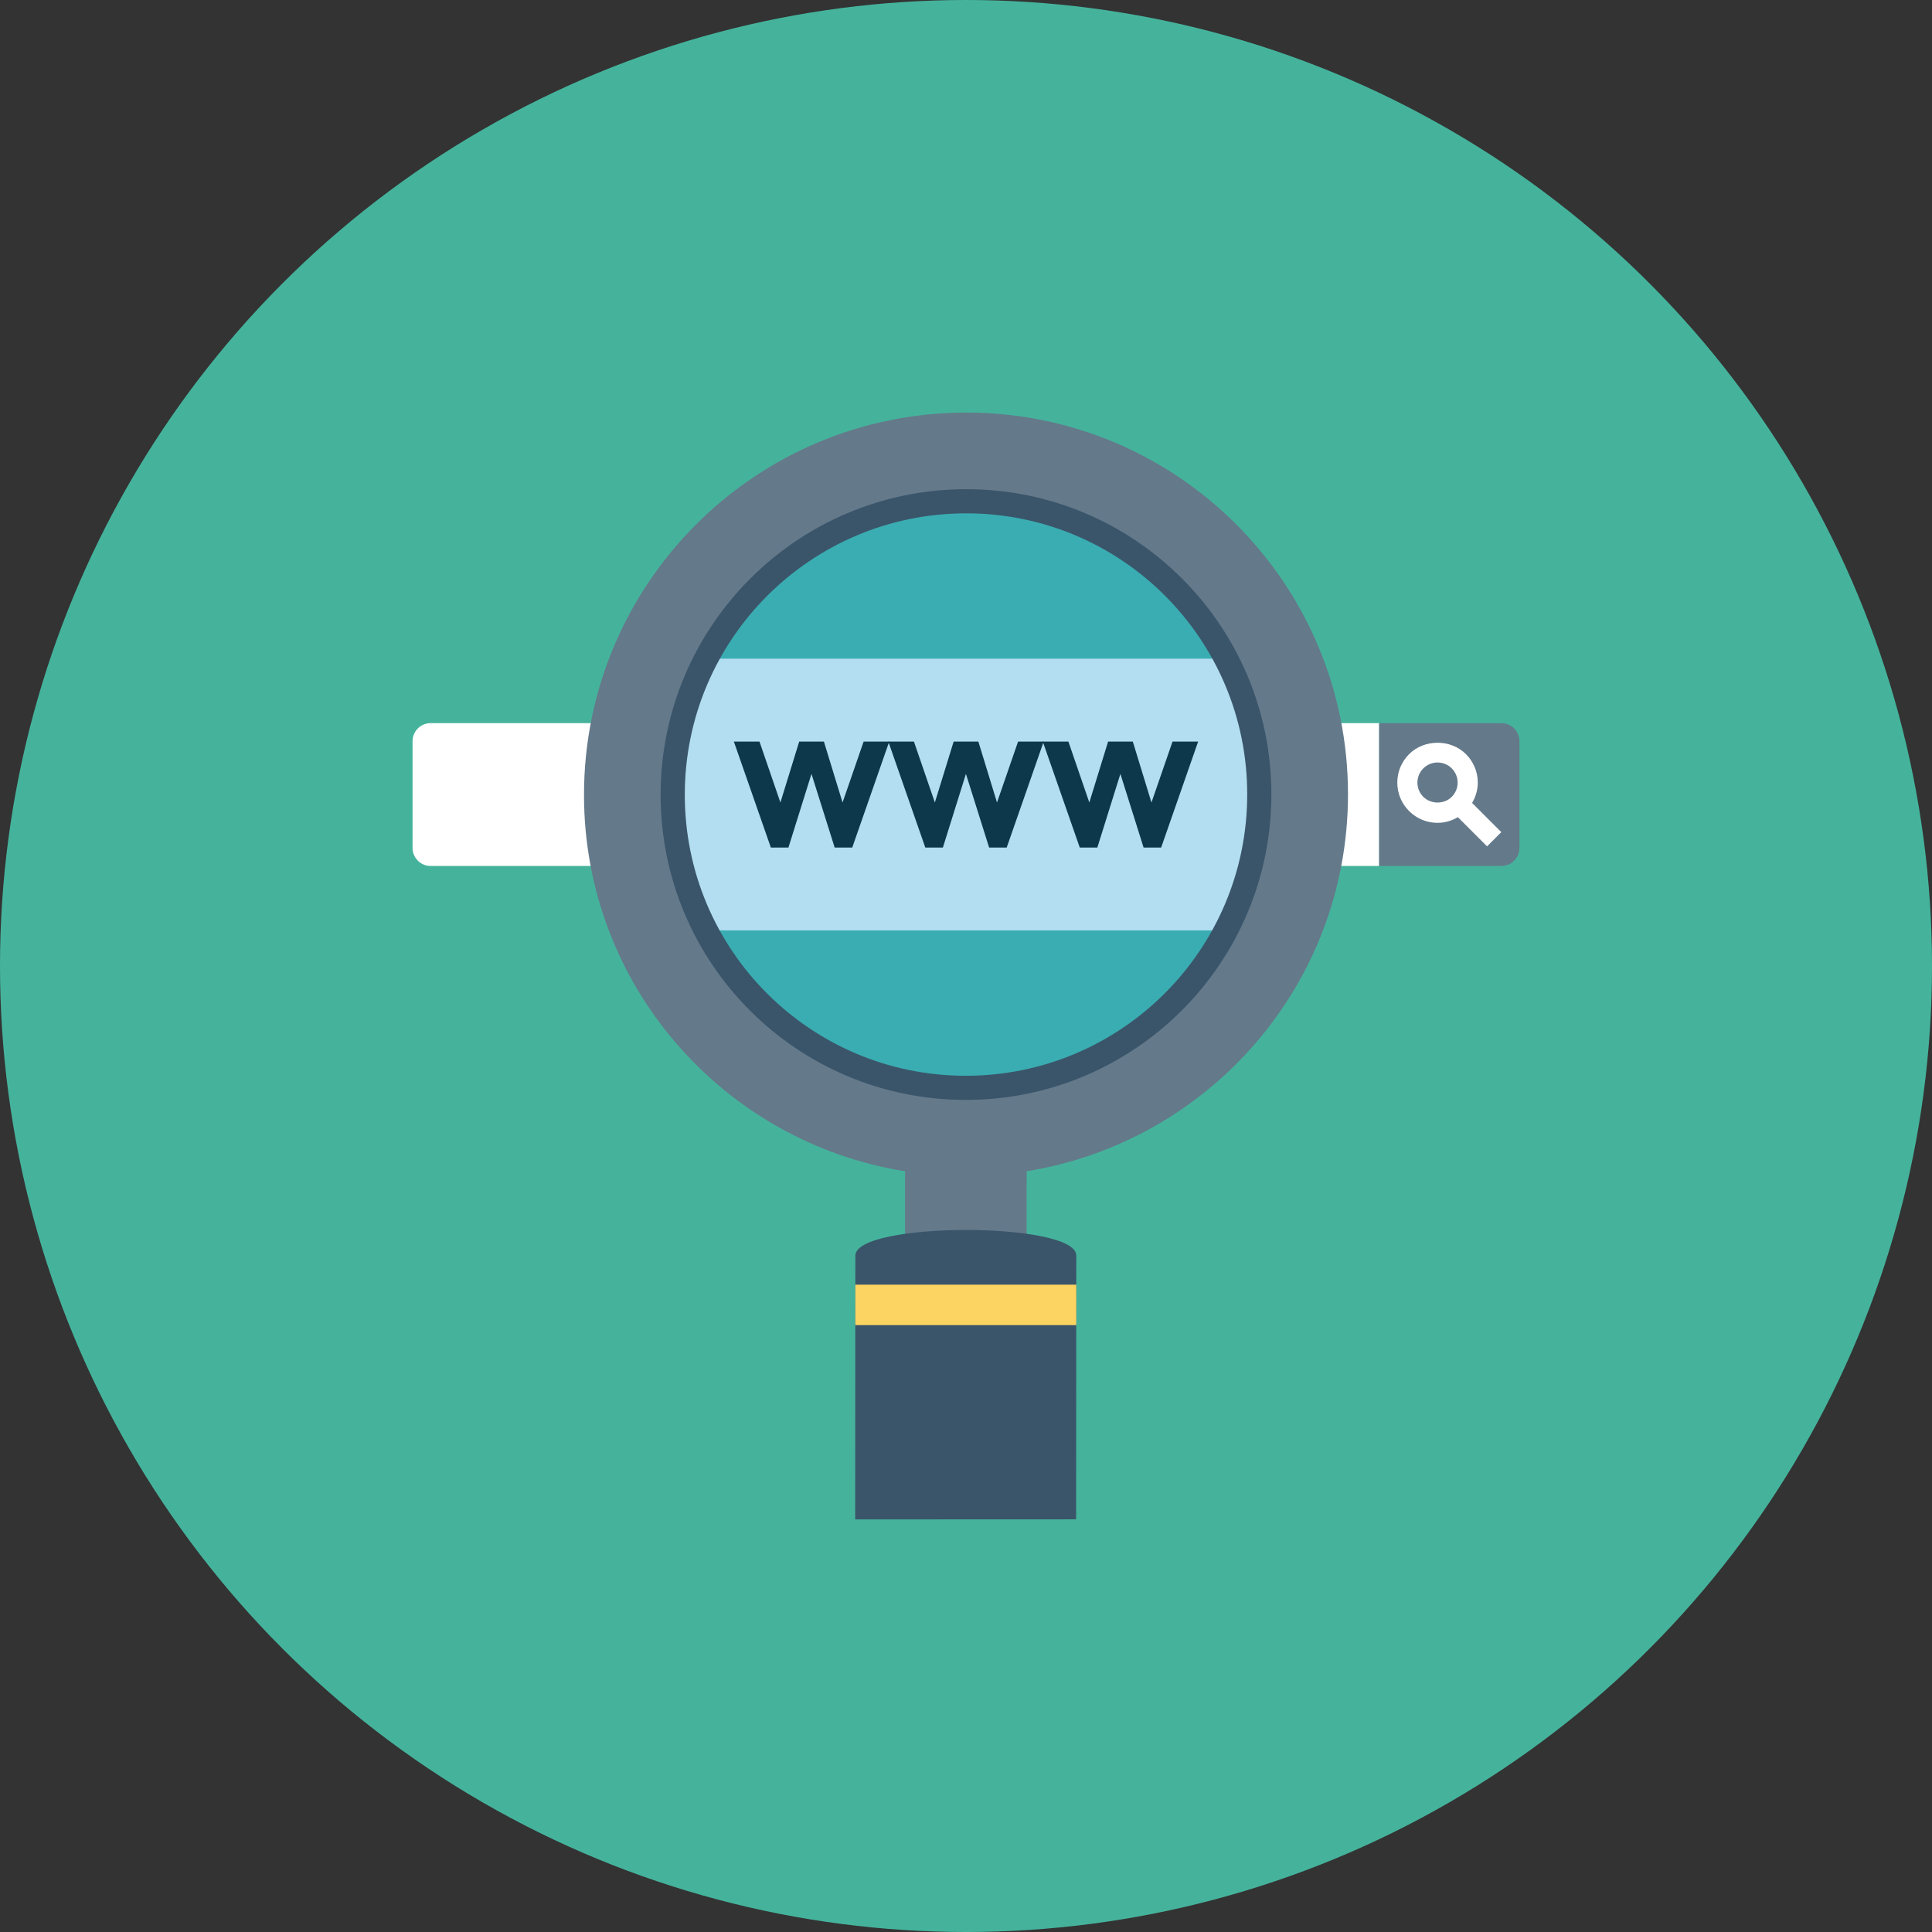
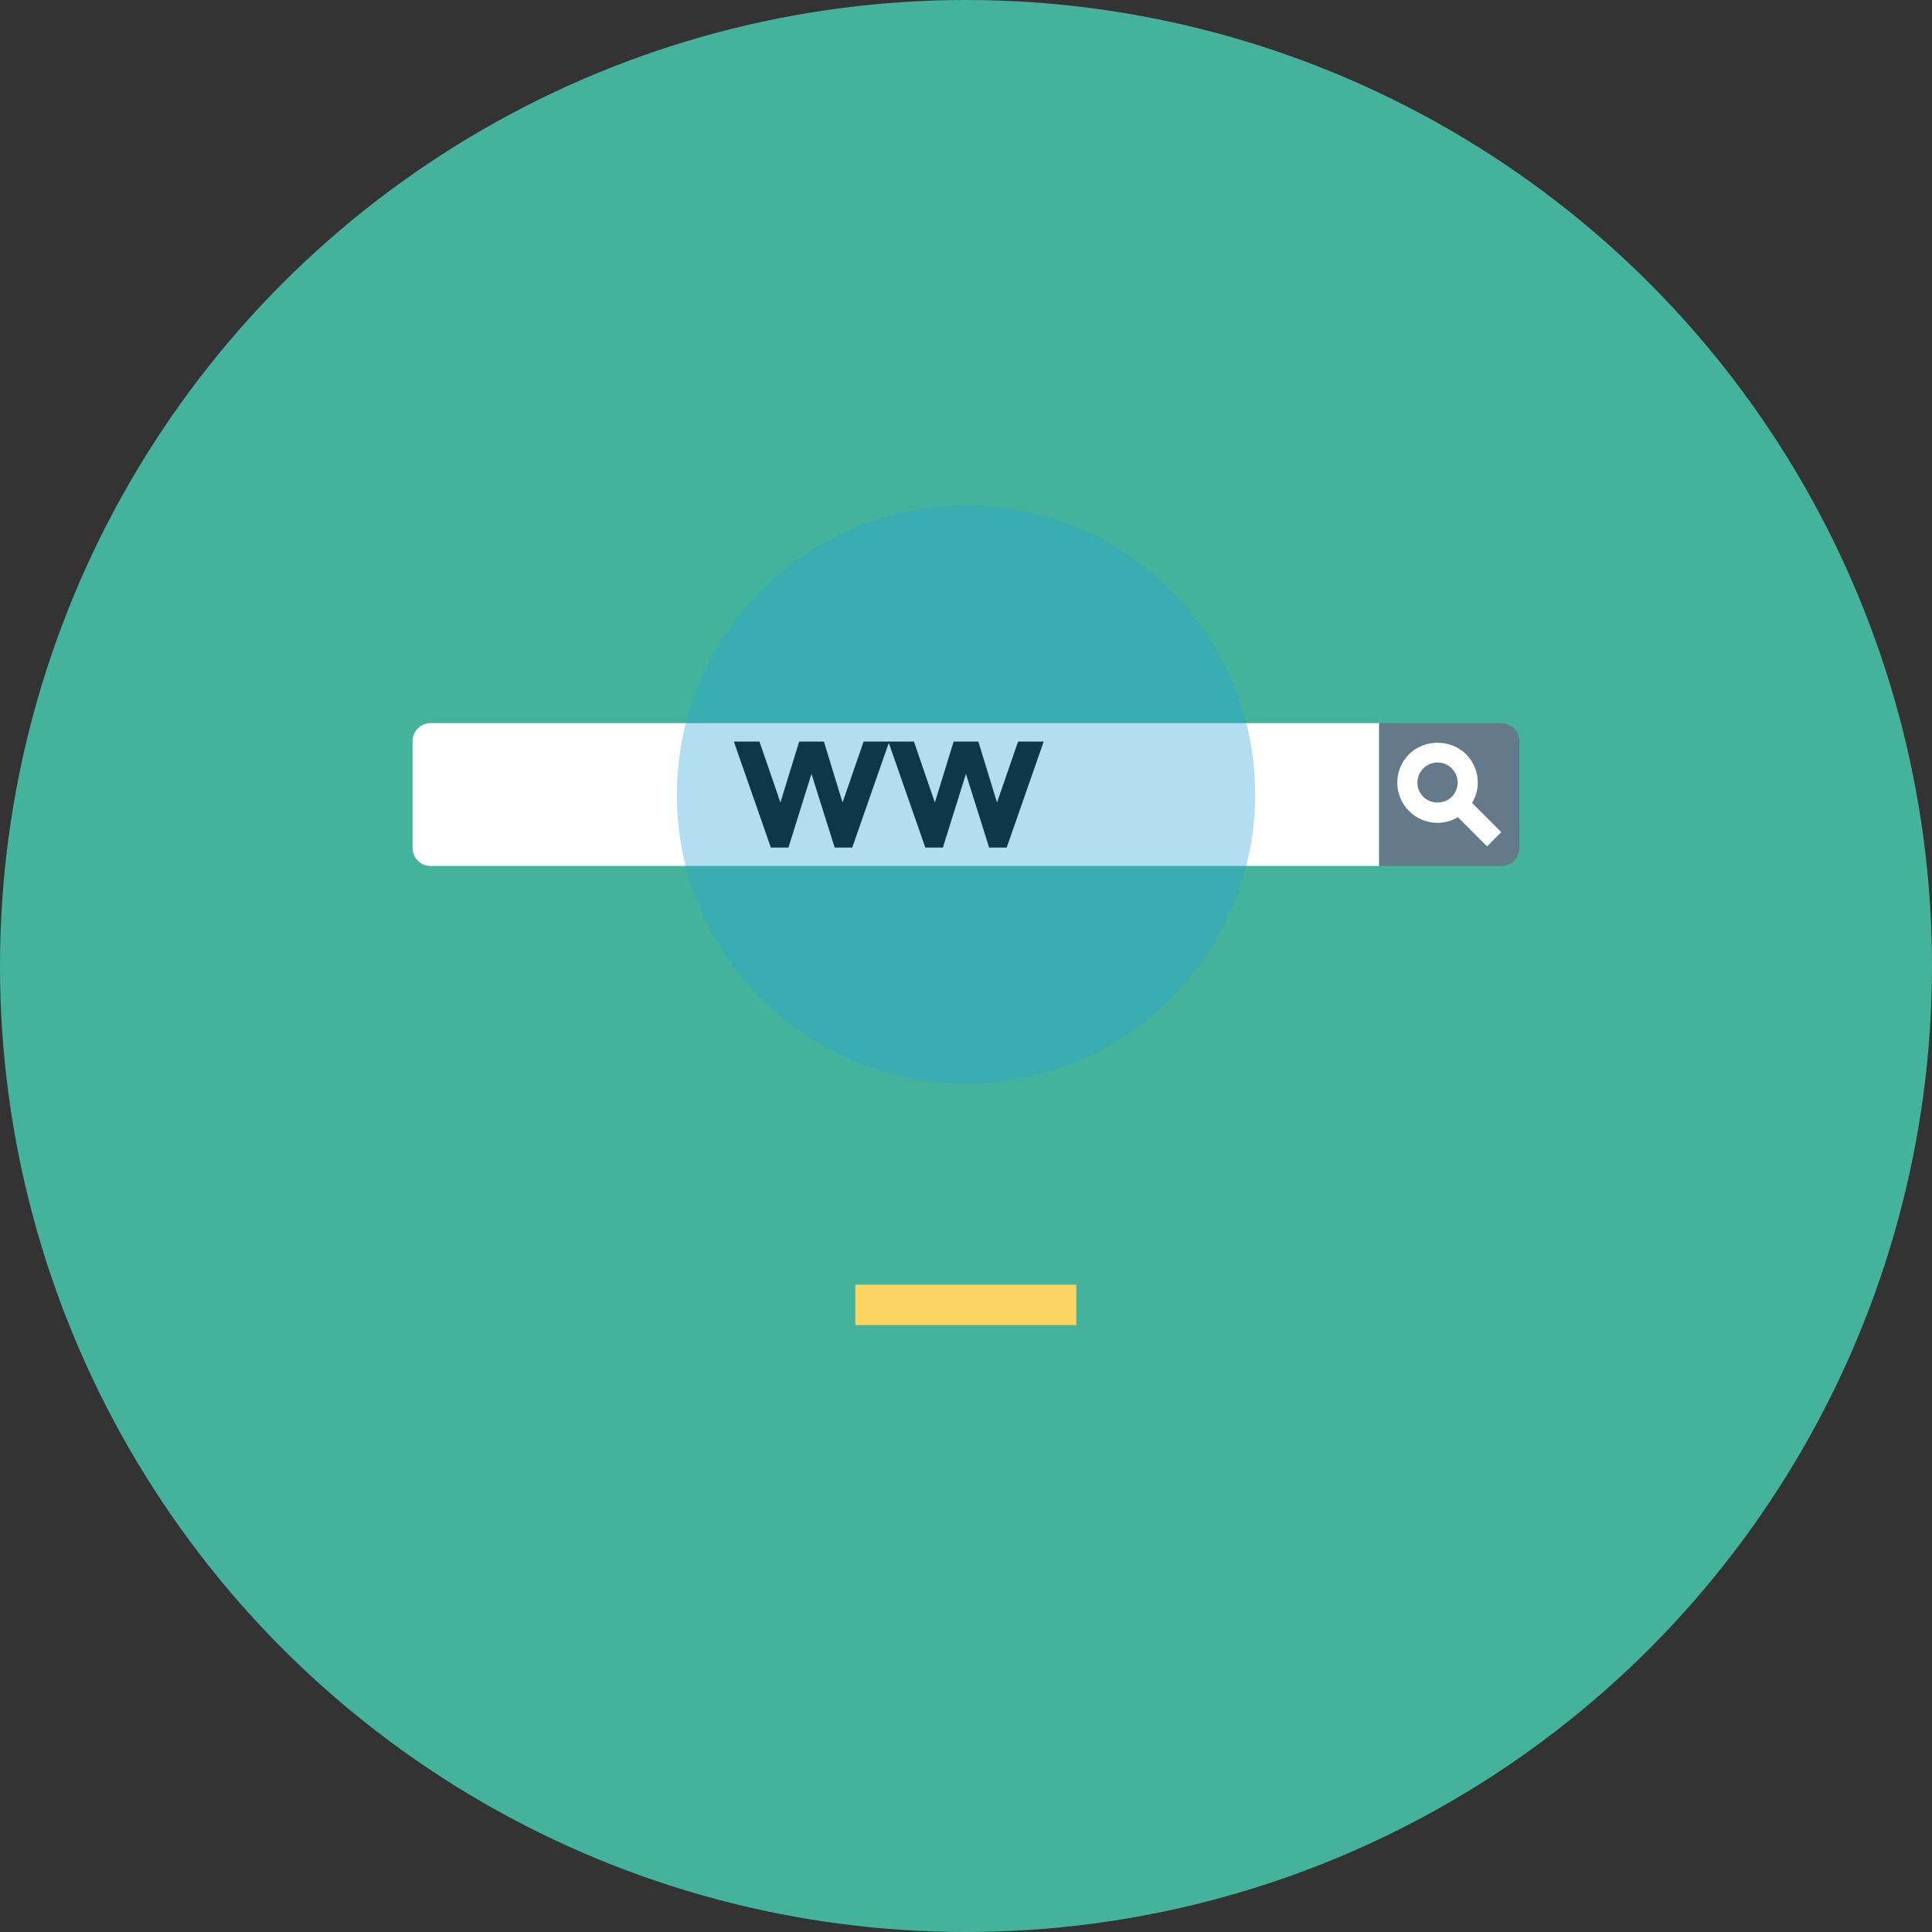
<svg xmlns="http://www.w3.org/2000/svg" id="Capa_1" x="0px" y="0px" viewBox="0 0 491.52 491.52" style="enable-background:new 0 0 491.52 491.52;" xml:space="preserve">
  <rect x="0" y="0" width="491.52" height="491.52" fill="#333333" stroke="none" />
  <circle style="fill:#45B39C;" cx="245.76" cy="245.76" r="245.76" />
  <g>
    <path style="fill:#FFFFFF;" d="M109.556,183.973c-2.538,0-4.596,2.058-4.596,4.596v27.148c0,2.538,2.058,4.596,4.596,4.596h241.316 v-36.34H109.556z" />
-     <path style="fill:#FFFFFF;" d="M310.708,167.578H180.864c-5.511,10.316-8.659,22.085-8.664,34.594 c-0.005,12.489,3.124,24.237,8.613,34.537h129.846c5.512-10.316,8.659-22.085,8.664-34.594 C319.327,189.625,316.196,177.877,310.708,167.578z" />
  </g>
  <path style="fill:#64798A;" d="M381.965,183.973h-31.092v36.34h31.092c2.537,0,4.595-2.058,4.595-4.596v-27.148 C386.56,186.031,384.502,183.973,381.965,183.973z" />
  <path style="fill:#FFFFFF;" d="M381.946,211.704l-7.43-7.428c0.919-1.555,1.445-3.317,1.445-5.172c0-2.733-1.065-5.303-3-7.235 c-3.86-3.875-10.605-3.873-14.475-0.003c-1.935,1.932-3,4.503-3,7.238c0,2.735,1.065,5.305,3,7.237c1.935,1.935,4.505,3,7.24,3 c1.855,0,3.616-0.526,5.17-1.445l7.43,7.427L381.946,211.704z M362.106,202.721c-0.97-0.968-1.5-2.252-1.5-3.617 c0-1.365,0.53-2.65,1.5-3.618c0.97-0.967,2.255-1.5,3.62-1.5c1.365,0,2.65,0.532,3.615,1.497v0.003c0.965,0.968,1.5,2.253,1.5,3.618 c0,1.365-0.535,2.65-1.5,3.62C367.411,204.654,364.046,204.656,362.106,202.721z" />
  <path d="M198.544,204.168l4.78-15.502h6.285l4.745,15.502l5.36-15.502h6.515l-9.409,26.955h-4.472l-5.9-18.741l-5.862,18.741h-4.475 l-9.409-26.955h6.518L198.544,204.168z" />
  <path d="M237.837,204.168l4.78-15.502h6.286l4.745,15.502l5.36-15.502h6.515l-9.408,26.955h-4.472l-5.9-18.741l-5.862,18.741h-4.475 l-9.408-26.955h6.518L237.837,204.168z" />
-   <path d="M277.133,204.168l4.78-15.502h6.286l4.745,15.502l5.36-15.502h6.515l-9.408,26.955h-4.472l-5.9-18.741l-5.862,18.741h-4.475 l-9.408-26.955h6.518L277.133,204.168z" />
  <path style="opacity:0.35;fill:#27A2DB;enable-background:new ;" d="M245.789,128.582c-40.627,0.016-73.574,32.964-73.59,73.59 c-0.016,40.627,32.906,73.549,73.533,73.533c40.627-0.016,73.574-32.963,73.59-73.59 C319.337,161.488,286.415,128.567,245.789,128.582z" />
-   <path style="fill:#3A556A;" d="M245.791,122.543c-43.962,0.017-79.614,35.669-79.631,79.632 c-0.017,43.961,35.607,79.586,79.569,79.568c43.963-0.017,79.615-35.669,79.632-79.63 C325.378,158.15,289.753,122.526,245.791,122.543z M245.732,273.686c-39.512,0.015-71.529-32.002-71.514-71.514 c0.016-39.511,32.058-71.555,71.57-71.57c39.511-0.015,71.529,32.003,71.514,71.514C317.287,241.628,285.244,273.67,245.732,273.686 z" />
-   <path style="fill:#64798A;" d="M342.944,202.106c0.021-53.673-43.472-97.167-97.145-97.146 c-53.673,0.021-97.201,43.548-97.222,97.222c-0.019,48.396,35.38,88.401,81.682,95.806l-0.012,29.568l30.929-0.012l0.012-29.568 C307.494,290.535,342.925,250.503,342.944,202.106z M245.729,279.831c-42.905,0.017-77.674-34.751-77.657-77.657 c0.016-42.907,34.812-77.702,77.718-77.718c42.905-0.017,77.674,34.751,77.658,77.658 C323.431,245.019,288.636,279.815,245.729,279.831z" />
-   <path style="fill:#3A556A;" d="M217.609,319.449l-0.042,67.111l56.211-0.023l0.042-67.11 C273.823,310.735,217.612,310.757,217.609,319.449z" />
  <rect x="217.605" y="326.835" style="fill:#FCD462;" width="56.212" height="10.291" />
  <g> </g>
  <g> </g>
  <g> </g>
  <g> </g>
  <g> </g>
  <g> </g>
  <g> </g>
  <g> </g>
  <g> </g>
  <g> </g>
  <g> </g>
  <g> </g>
  <g> </g>
  <g> </g>
  <g> </g>
</svg>